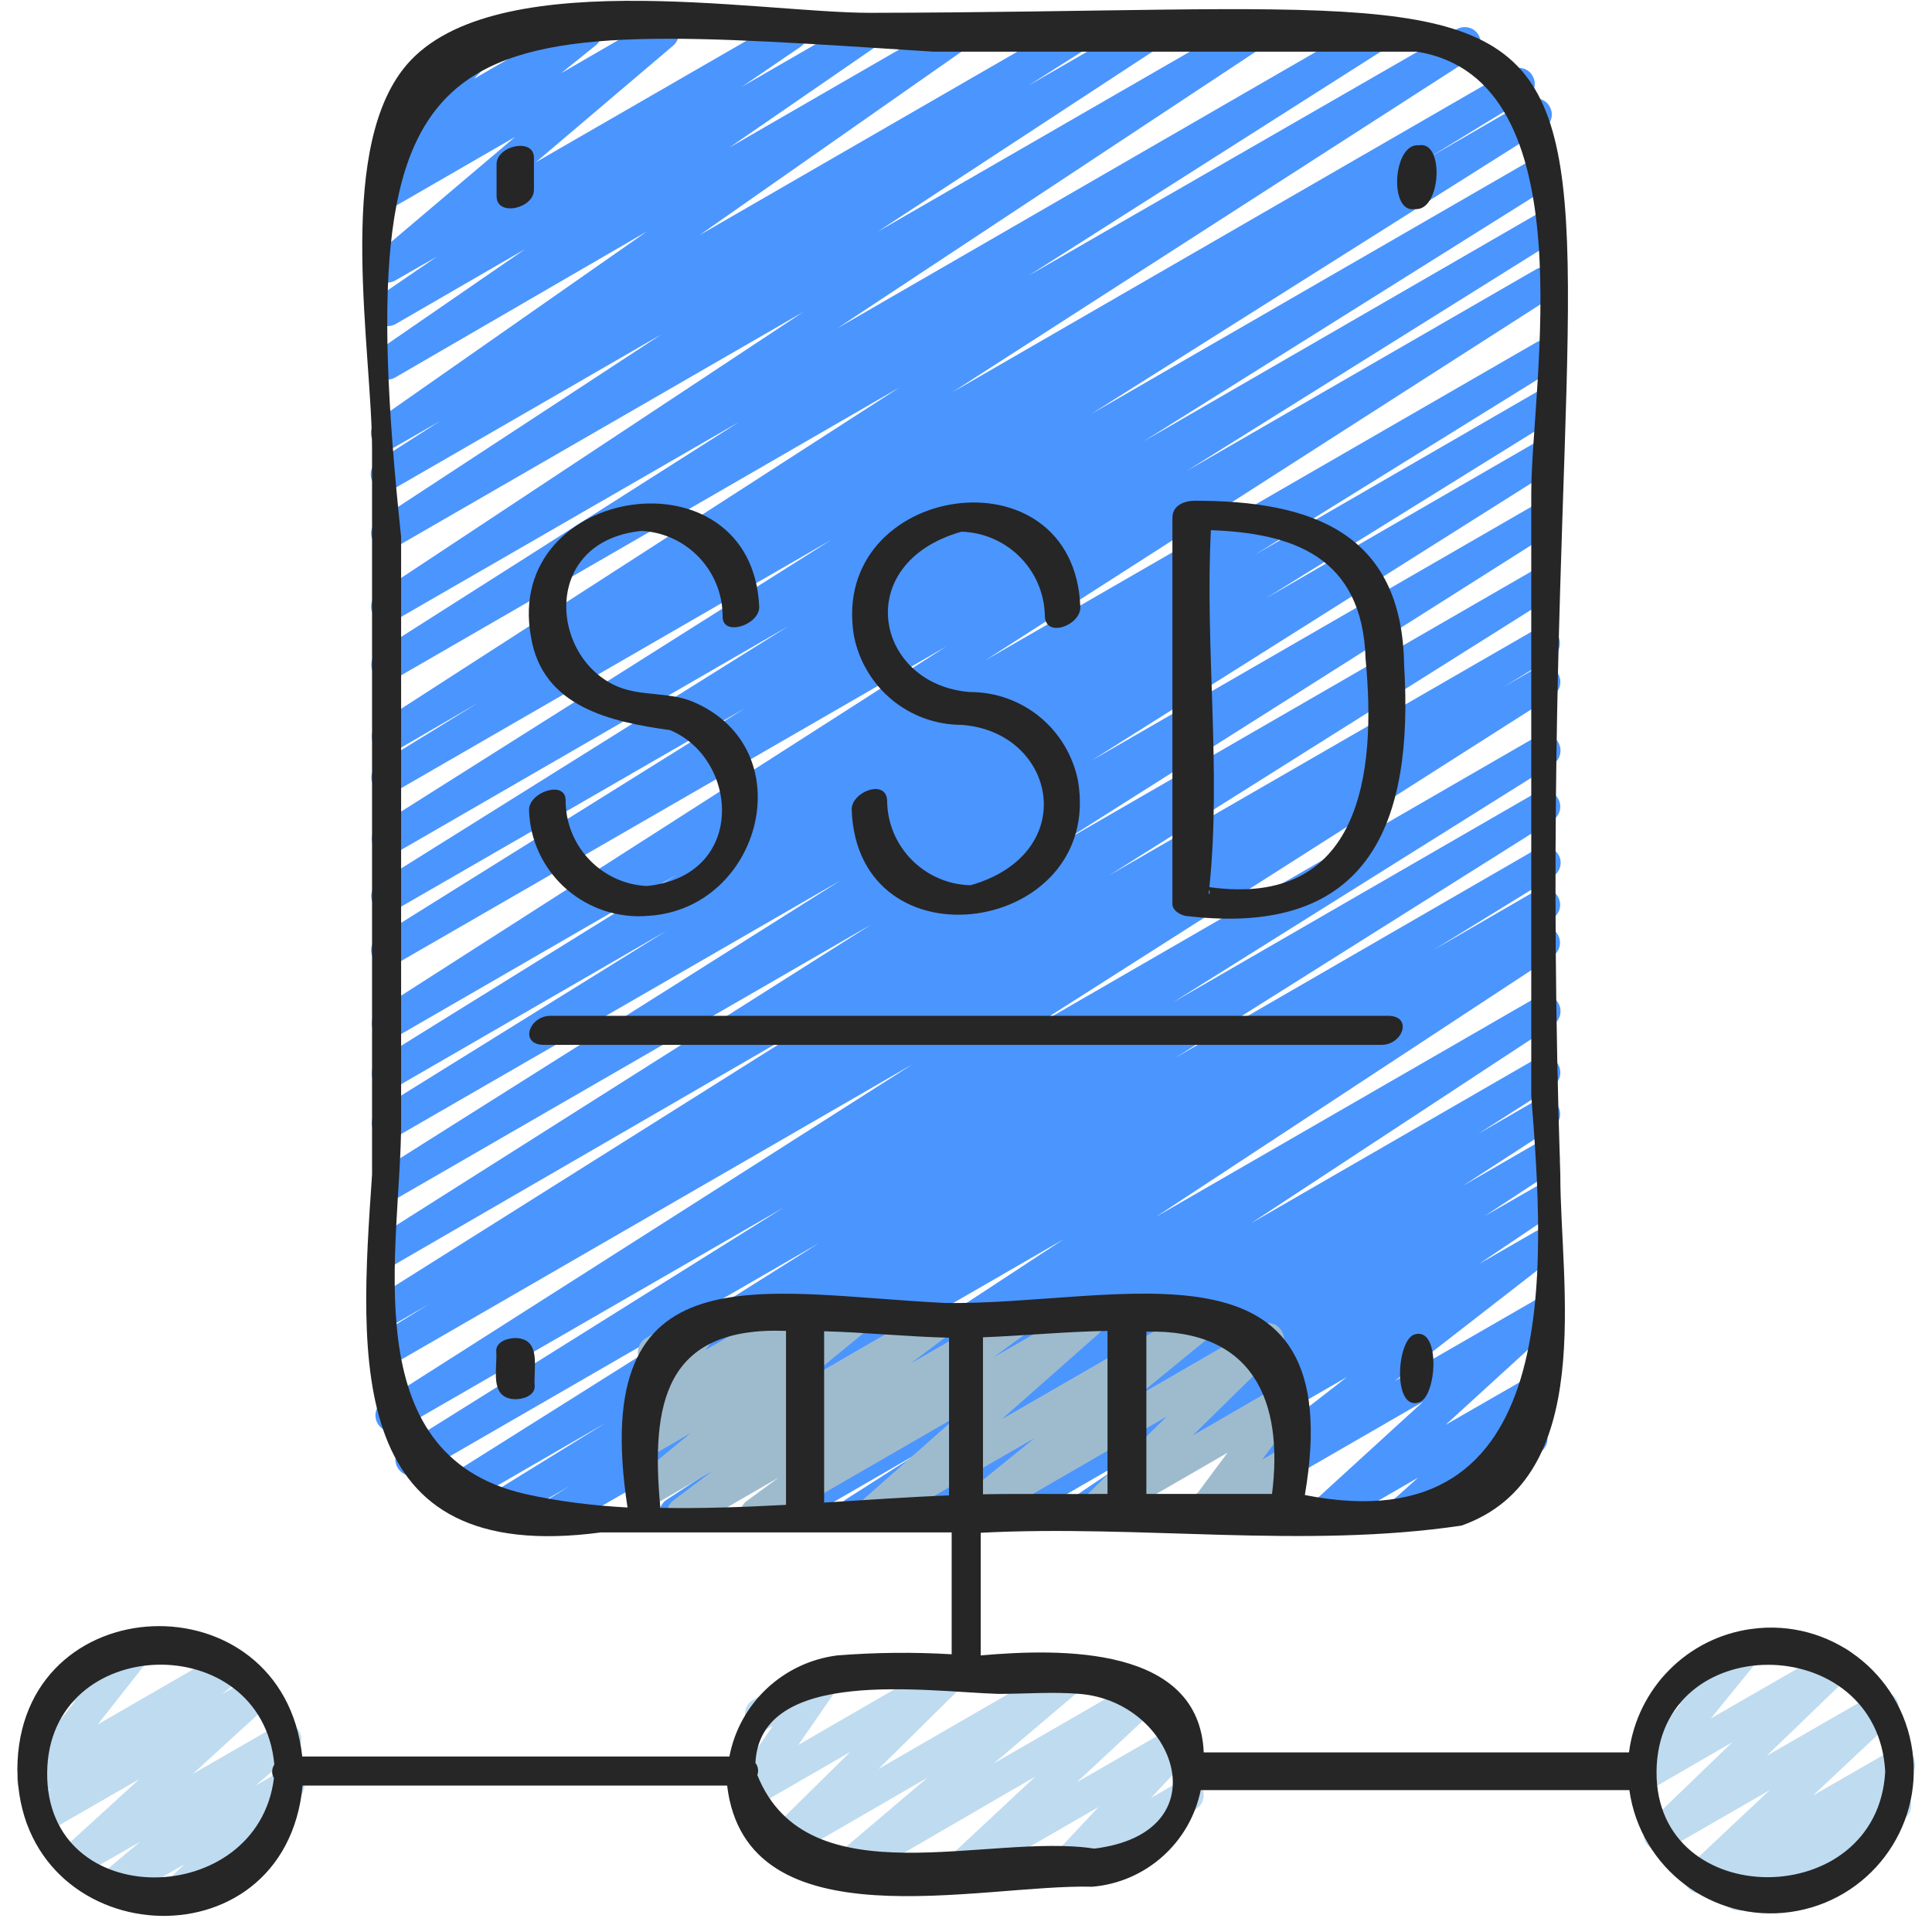
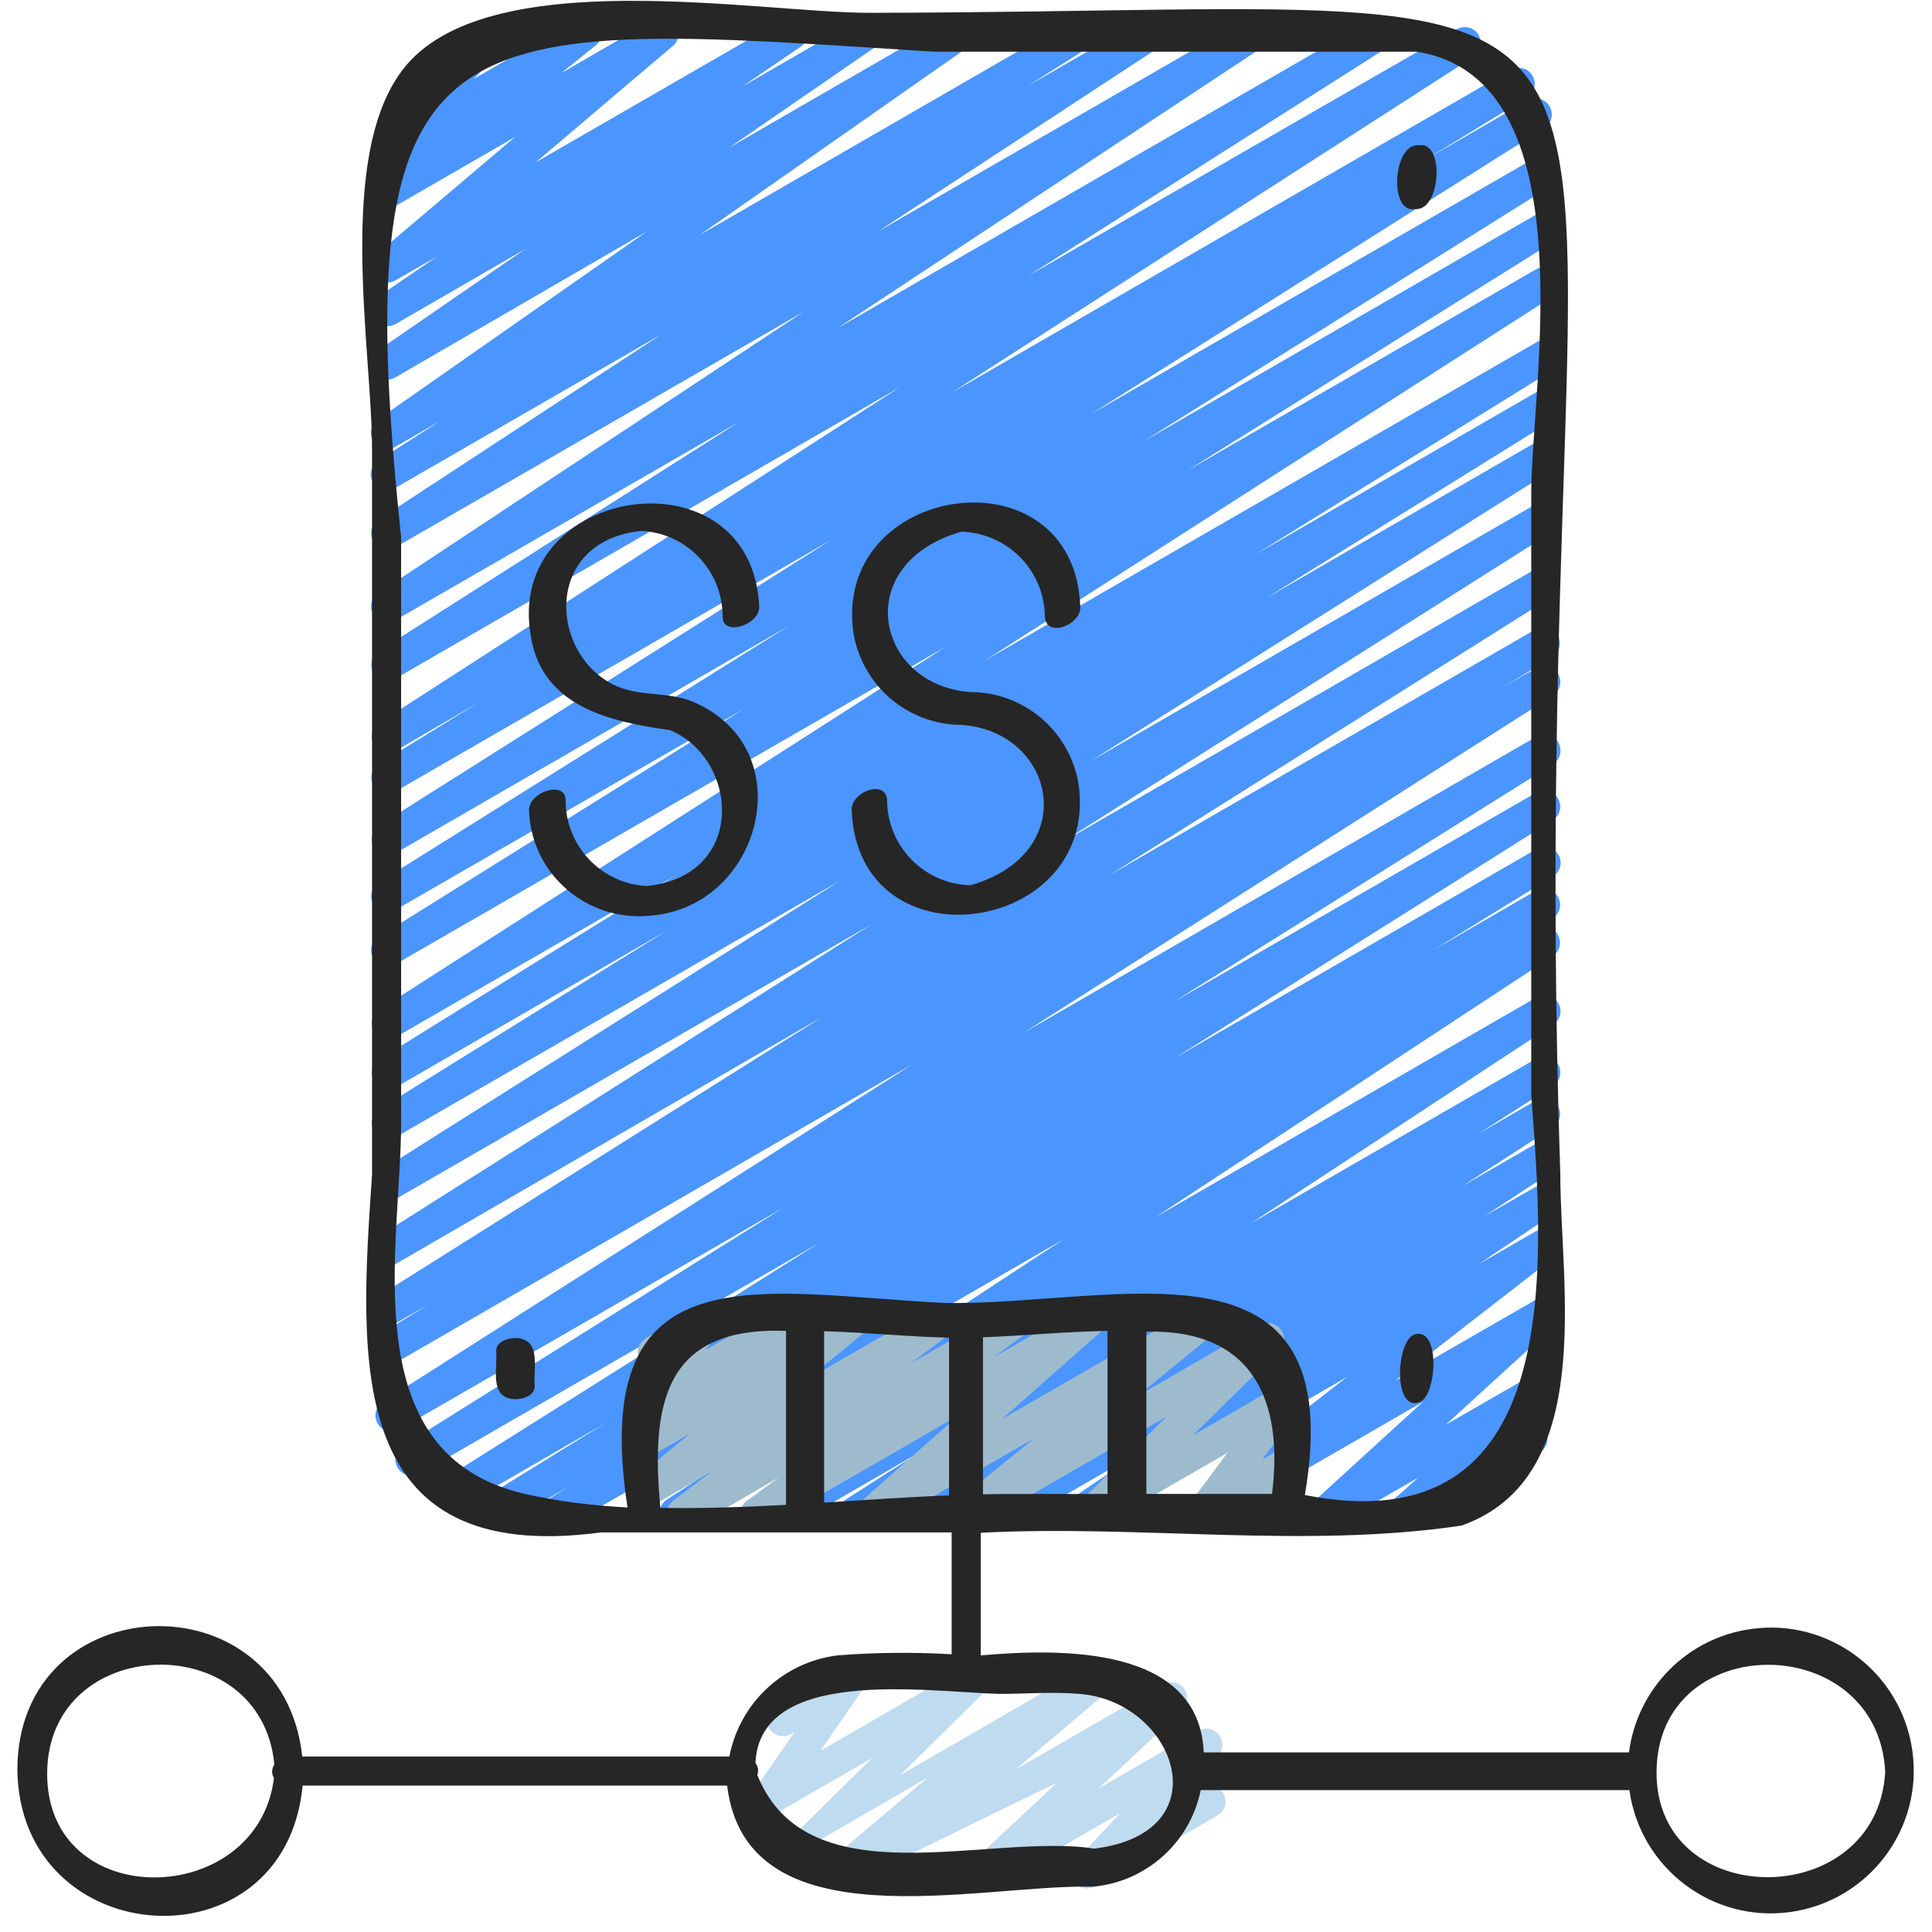
<svg xmlns="http://www.w3.org/2000/svg" version="1.1" id="Icons" x="0px" y="0px" viewBox="0 0 512 512" style="enable-background:new 0 0 512 512;" xml:space="preserve">
  <style type="text/css">
	.st0{fill:#BFDBF0;}
	.st1{fill:#4B95FF;}
	.st2{fill:#9EBBCE;}
	.st3{fill:#262626;}
</style>
-   <path class="st0" d="M45.7,507.3c-2.4,0-4.3-1.9-4.3-4.3c0-1.1,0.5-2.2,1.3-3l6.1-5.9l-17.4,10c-2,1.2-4.6,0.6-5.9-1.4  c-1.1-1.8-0.7-4.2,0.9-5.6l10.7-9l-16,9.2c-2.1,1.1-4.7,0.4-5.8-1.7c-0.9-1.7-0.6-3.8,0.8-5.1l20.8-19l-23.8,13.7  c-2,1.2-4.6,0.5-5.8-1.5c-1.1-1.8-0.6-4.2,1-5.5l5.5-4.4l-2.9,1.7c-2,1.2-4.6,0.5-5.8-1.6c-0.9-1.5-0.7-3.4,0.3-4.8L20,450.7  l-1.2,0.7c-2.1,1.1-4.7,0.3-5.8-1.8c-1-2-0.4-4.4,1.5-5.6l20.3-11.7c2-1.2,4.6-0.5,5.8,1.6c0.9,1.5,0.7,3.4-0.3,4.8L25.9,457  l33.6-19.4c2-1.2,4.7-0.5,5.8,1.6c1,1.8,0.6,4.1-1,5.4l-5.5,4.4l8.1-4.7c2.1-1.1,4.7-0.4,5.8,1.6c0.9,1.7,0.6,3.8-0.8,5.2l-20.8,19  l22.4-12.9c2-1.2,4.7-0.4,5.8,1.6c1,1.8,0.6,4-0.9,5.3l-10.7,9.1l6.6-3.8c2-1.2,4.6-0.5,5.8,1.5c1,1.7,0.7,3.9-0.7,5.2l-8.5,8.3  c2.3,0.2,4.1,2.3,3.8,4.7c-0.1,1.4-0.9,2.6-2.1,3.3l-24.7,14.2C47.2,507.1,46.5,507.3,45.7,507.3L45.7,507.3z" />
-   <path class="st0" d="M460.7,506.3c-2.4,0-4.3-1.9-4.3-4.3c0-1.3,0.6-2.5,1.6-3.3l2.2-1.8l-7.4,4.3c-2,1.2-4.6,0.6-5.9-1.4  c-1.1-1.8-0.7-4,0.8-5.4l21.3-20l-26.9,15.5c-2,1.2-4.6,0.6-5.9-1.5c-1-1.7-0.7-3.9,0.7-5.3l22.2-21.4l-21.6,12.5  c-2,1.2-4.6,0.5-5.8-1.5c-0.9-1.5-0.7-3.5,0.4-4.8l13.5-16.6l-0.2,0.2c-2.1,1.1-4.7,0.3-5.8-1.8c-1-2-0.4-4.4,1.5-5.6l20.3-11.7  c1.8-1,4-0.6,5.4,0.9c1.3,1.6,1.4,3.9,0.1,5.5l-13.5,16.6l31.8-18.3c2-1.2,4.6-0.6,5.9,1.5c1,1.7,0.7,3.9-0.7,5.3l-22.2,21.4  l28.5-16.4c2-1.2,4.6-0.6,5.9,1.5c1,1.7,0.7,4-0.8,5.4l-21.3,20l20.7-11.9c2-1.2,4.7-0.5,5.8,1.6c1,1.8,0.6,4.1-1,5.4l-4.1,3.4  c1.6-0.1,3.2,0.7,4,2.1c1.2,2,0.5,4.6-1.6,5.8l-41.3,23.8C462.2,506.2,461.5,506.4,460.7,506.3L460.7,506.3z" />
-   <path class="st0" d="M224.8,498.9c-2.4,0-4.3-1.9-4.3-4.3c0-1.3,0.5-2.4,1.5-3.3l23.8-20.2l-37.5,21.7c-2,1.2-4.7,0.5-5.8-1.6  c-1-1.7-0.7-3.8,0.7-5.1l22.1-21.8l-25.8,14.9c-2,1.2-4.7,0.5-5.8-1.6c-0.8-1.4-0.7-3.2,0.2-4.5l10.9-15.7l-1.1,0.6  c-2.1,1.1-4.7,0.3-5.8-1.8c-1-2-0.4-4.4,1.5-5.6l17.5-10.1c2-1.2,4.7-0.5,5.8,1.6c0.8,1.4,0.7,3.2-0.2,4.5l-10.9,15.8l38.2-22.1  c2-1.2,4.7-0.5,5.8,1.6c1,1.7,0.7,3.8-0.7,5.1l-22.1,21.8l49.5-28.6c2-1.2,4.7-0.4,5.8,1.6c1,1.8,0.6,4-0.9,5.3l-23.8,20.2l39-22.5  c2-1.2,4.6-0.6,5.9,1.5c1,1.7,0.7,4-0.8,5.4l-22.1,20.6l26.4-15.2c2-1.2,4.7-0.5,5.8,1.6c0.9,1.6,0.7,3.7-0.6,5l-12,12.8l7.4-4.3  c2-1.3,4.6-0.7,5.9,1.3c1.3,2,0.7,4.6-1.3,5.9c-0.1,0.1-0.2,0.1-0.3,0.2l-32.4,18.7c-2.1,1.2-4.7,0.4-5.8-1.6  c-0.9-1.6-0.7-3.6,0.6-5l12-12.8l-33.7,19.4c-2,1.2-4.6,0.6-5.9-1.5c-1-1.7-0.7-4,0.8-5.4l22.1-20.6L227,498.3  C226.3,498.7,225.6,498.9,224.8,498.9L224.8,498.9z" />
+   <path class="st0" d="M224.8,498.9c-2.4,0-4.3-1.9-4.3-4.3c0-1.3,0.5-2.4,1.5-3.3l23.8-20.2l-37.5,21.7c-1-1.7-0.7-3.8,0.7-5.1l22.1-21.8l-25.8,14.9c-2,1.2-4.7,0.5-5.8-1.6c-0.8-1.4-0.7-3.2,0.2-4.5l10.9-15.7l-1.1,0.6  c-2.1,1.1-4.7,0.3-5.8-1.8c-1-2-0.4-4.4,1.5-5.6l17.5-10.1c2-1.2,4.7-0.5,5.8,1.6c0.8,1.4,0.7,3.2-0.2,4.5l-10.9,15.8l38.2-22.1  c2-1.2,4.7-0.5,5.8,1.6c1,1.7,0.7,3.8-0.7,5.1l-22.1,21.8l49.5-28.6c2-1.2,4.7-0.4,5.8,1.6c1,1.8,0.6,4-0.9,5.3l-23.8,20.2l39-22.5  c2-1.2,4.6-0.6,5.9,1.5c1,1.7,0.7,4-0.8,5.4l-22.1,20.6l26.4-15.2c2-1.2,4.7-0.5,5.8,1.6c0.9,1.6,0.7,3.7-0.6,5l-12,12.8l7.4-4.3  c2-1.3,4.6-0.7,5.9,1.3c1.3,2,0.7,4.6-1.3,5.9c-0.1,0.1-0.2,0.1-0.3,0.2l-32.4,18.7c-2.1,1.2-4.7,0.4-5.8-1.6  c-0.9-1.6-0.7-3.6,0.6-5l12-12.8l-33.7,19.4c-2,1.2-4.6,0.6-5.9-1.5c-1-1.7-0.7-4,0.8-5.4l22.1-20.6L227,498.3  C226.3,498.7,225.6,498.9,224.8,498.9L224.8,498.9z" />
  <path class="st1" d="M147.8,405.1c-2.4,0-4.3-1.9-4.3-4.3c0-1.5,0.8-2.9,2-3.6l5.5-3.4L133.3,404c-2,1.2-4.6,0.5-5.9-1.5  c-1.2-2-0.5-4.6,1.5-5.9l0,0l31.6-19.5l-39.1,22.6c-2.1,1.2-4.7,0.4-5.8-1.6c-1.1-2-0.5-4.4,1.4-5.7l100.1-63l-105.8,61.1  c-2,1.2-4.6,0.6-5.9-1.5c-1.2-2-0.6-4.6,1.5-5.9L207.7,320l-101.9,58.8c-2.1,1.1-4.7,0.4-5.8-1.7c-1-1.9-0.5-4.3,1.4-5.6l140.5-89.5  l-137.1,79.2c-2.1,1.1-4.7,0.3-5.8-1.8c-1-1.9-0.4-4.4,1.4-5.6l13.3-8.2l-9,5.2c-2.1,1.2-4.7,0.4-5.8-1.6c-1.1-2-0.5-4.4,1.4-5.7  l117.6-74L104.8,335c-2,1.2-4.6,0.6-5.9-1.4s-0.6-4.6,1.4-5.9L230.9,245l-126.1,72.8c-2.1,1.1-4.7,0.3-5.8-1.8  c-1-1.9-0.4-4.3,1.4-5.5l122.4-77.2l-118,68.1c-2.1,1.1-4.7,0.3-5.8-1.8c-1-1.9-0.4-4.3,1.4-5.6l76.2-47.3l-71.8,41.5  c-2.1,1.1-4.7,0.3-5.8-1.8c-1-1.9-0.4-4.3,1.4-5.6l79-49l-74.6,43.1c-2.1,1.1-4.7,0.3-5.8-1.7c-1-1.9-0.4-4.3,1.3-5.5l150.5-96.4  l-146.1,84.3c-2.1,1.1-4.7,0.4-5.8-1.7c-1.1-2-0.5-4.4,1.4-5.6l97.1-60.6l-92.7,53.5c-2.1,1.1-4.7,0.4-5.8-1.7  c-1.1-1.9-0.4-4.4,1.4-5.6L209,165.9l-104.2,60.2c-2.1,1.1-4.7,0.3-5.8-1.8c-1-1.9-0.4-4.3,1.4-5.5L220.4,143l-115.7,66.8  c-2.1,1.1-4.7,0.3-5.8-1.8c-1-1.9-0.4-4.3,1.4-5.5l26.5-16.3L104.8,199c-2.1,1.1-4.7,0.3-5.8-1.8c-1-1.9-0.4-4.3,1.3-5.5l138.2-89.1  l-133.8,77.3c-2.1,1.1-4.7,0.4-5.8-1.7c-1-1.9-0.5-4.3,1.4-5.6l95.6-60.8l-91.2,52.6c-2.1,1.2-4.7,0.4-5.8-1.6  c-1.1-1.9-0.5-4.4,1.3-5.6l112.8-74.6l-108.3,62.5c-2.1,1.1-4.7,0.4-5.8-1.7c-1.1-1.9-0.5-4.3,1.3-5.6l75.1-49.2l-70.7,40.8  c-2,1.2-4.7,0.5-5.8-1.6c-1.1-2-0.5-4.5,1.4-5.7l16.4-10.5l-12,6.9c-2.1,1.1-4.7,0.4-5.8-1.7c-1-1.9-0.5-4.2,1.2-5.5l71.5-50  L104.8,100c-2,1.2-4.7,0.5-5.8-1.6c-1.1-1.9-0.5-4.4,1.3-5.6L139.2,66l-34.4,19.9c-2.1,1.1-4.7,0.4-5.8-1.7  c-1.1-1.9-0.5-4.3,1.3-5.6L115.8,68l-11,6.3c-2,1.2-4.7,0.5-5.8-1.6c-1-1.8-0.6-4,0.9-5.4l36.6-31l-31.7,18.3  c-2.1,1.1-4.7,0.4-5.8-1.7c-1-1.8-0.6-4,1-5.4l9.2-7.4l-4.2,2.4c-2,1.2-4.6,0.5-5.8-1.6c-0.9-1.6-0.7-3.7,0.6-5.1L110,25.3  c-2.3-0.3-4-2.4-3.7-4.8c0.2-1.3,0.9-2.5,2.1-3.2l20.2-11.7c2-1.2,4.7-0.5,5.8,1.6c0.9,1.6,0.7,3.7-0.6,5l-8.2,8.7l27.5-15.9  c2.1-1.2,4.7-0.4,5.8,1.6c1,1.8,0.6,4.1-1,5.4l-9.2,7.4l24.9-14.4c2-1.2,4.7-0.5,5.8,1.6c1,1.8,0.6,4-0.9,5.4L142,43l65.7-37.9  c2.1-1.1,4.7-0.3,5.8,1.7c1,1.9,0.5,4.2-1.2,5.5L196.6,23l31-17.9c2.1-1.1,4.7-0.4,5.8,1.7c1,1.9,0.5,4.3-1.2,5.5l-38.9,26.8  l58.9-34c2.1-1.1,4.7-0.4,5.8,1.7c1,1.9,0.5,4.2-1.2,5.5l-71.4,50l99.1-57.2c2.1-1.1,4.7-0.4,5.8,1.6c1.1,2,0.5,4.4-1.4,5.6  l-16.4,10.4l30.7-17.7c2.1-1.1,4.7-0.4,5.8,1.7c1,1.9,0.5,4.3-1.3,5.5l-75.1,49.2l97.8-56.4c2.1-1.1,4.7-0.4,5.8,1.7  c1.1,1.9,0.5,4.3-1.3,5.6L221.9,87L363.7,5.1c2.1-1.1,4.7-0.4,5.8,1.6c1.1,2,0.5,4.4-1.4,5.6l-95.6,60.8L386.1,7.7  c2.1-1.1,4.7-0.4,5.8,1.7c1,1.9,0.5,4.3-1.3,5.6L252.3,104l148.1-85.5c2.1-1.1,4.7-0.4,5.8,1.7c1.1,2,0.4,4.4-1.4,5.6l-26.5,16.2  l26.6-15.4c2.1-1.1,4.7-0.4,5.8,1.7c1.1,1.9,0.5,4.4-1.4,5.6l-120.1,75.8l118-68.1c2.1-1.1,4.7-0.4,5.8,1.7c1.1,1.9,0.4,4.4-1.4,5.6  L303,117l104.2-60.2c2.1-1.1,4.7-0.3,5.8,1.8c1,1.9,0.4,4.3-1.4,5.5l-97.1,60.7l92.7-53.5c2.1-1.1,4.7-0.4,5.8,1.6  c1.1,2,0.5,4.4-1.4,5.6L261.1,175l146.1-84.3c2.1-1.2,4.7-0.4,5.8,1.6c1.1,2,0.5,4.5-1.4,5.7l-79,49l74.6-43.1  c2.1-1.1,4.7-0.3,5.8,1.8c1,1.9,0.4,4.3-1.4,5.6l-76.2,47.3l71.8-41.5c2.1-1.1,4.7-0.3,5.8,1.8c1,1.9,0.4,4.3-1.4,5.5l-122.4,77.2  l118-68.1c2.1-1.1,4.7-0.4,5.8,1.7c1.1,1.9,0.5,4.4-1.4,5.6l-130.6,82.7l126.1-72.8c2.1-1.1,4.7-0.3,5.8,1.8c1,1.9,0.4,4.3-1.4,5.5  l-117.6,74l113.2-65.3c2.1-1.1,4.7-0.3,5.8,1.8c1,1.9,0.4,4.4-1.4,5.6l-13.3,8.1l9-5.2c2.1-1.1,4.7-0.4,5.8,1.7  c1,1.9,0.5,4.3-1.4,5.6l-140.5,89.5l136.1-78.6c2-1.2,4.7-0.5,5.8,1.6c1.1,2,0.5,4.5-1.4,5.7l-100.7,63.1l96.3-55.6  c2.1-1.1,4.7-0.3,5.8,1.8c1,1.9,0.4,4.3-1.4,5.5l-100.1,63l95.7-55.3c2-1.2,4.6-0.5,5.8,1.5c1.2,2,0.5,4.6-1.5,5.8l-31.7,19.5  l27.3-15.8c2.1-1.1,4.7-0.4,5.8,1.7c1.1,2,0.5,4.4-1.4,5.7l-5.6,3.4l1.2-0.7c2.1-1.1,4.7-0.4,5.8,1.7c1,1.9,0.5,4.3-1.3,5.5  l-105.3,69.2l100.9-58.2c2.1-1.2,4.7-0.4,5.8,1.6c1.1,1.9,0.5,4.4-1.3,5.6l-80.2,52.7l75.7-43.7c2.1-1.1,4.7-0.4,5.8,1.7  c1,1.9,0.5,4.3-1.4,5.6l-19.9,12.7l15.4-8.9c2.1-1.1,4.7-0.4,5.8,1.6c1.1,1.9,0.5,4.4-1.4,5.6l-23.9,15.5l19.4-11.2  c2-1.2,4.7-0.4,5.8,1.6c1.1,1.9,0.5,4.4-1.3,5.7l-18.1,11.9l13.6-7.8c2.1-1.1,4.7-0.4,5.8,1.7c1.1,1.9,0.5,4.3-1.3,5.6l-19.6,13.2  l15.1-8.7c2.1-1.1,4.7-0.4,5.8,1.6c1,1.8,0.6,4.1-1.1,5.4l-42.1,32.7l37.3-21.5c2.1-1.1,4.7-0.4,5.8,1.6c1,1.7,0.6,3.8-0.8,5.2  l-28.8,26.3l23.8-13.7c2.1-1.1,4.7-0.4,5.8,1.7c0.9,1.7,0.6,3.8-0.8,5.1l-7.3,6.5c2.3-0.7,4.6,0.6,5.3,2.9c0.6,1.9-0.2,3.9-2,4.9  l-33.9,19.5c-2.1,1.1-4.7,0.4-5.8-1.7c-0.9-1.7-0.6-3.8,0.8-5.1l6.8-6.1l-22.5,13c-2.1,1.1-4.7,0.4-5.8-1.6c-1-1.7-0.6-3.8,0.8-5.2  l28.8-26.3l-57.5,33.2c-2,1.2-4.7,0.4-5.8-1.6c-1-1.8-0.6-4.1,1.1-5.5l42.1-32.7l-68.8,39.7c-2.1,1.1-4.7,0.4-5.8-1.7  c-1.1-1.9-0.5-4.3,1.3-5.6l19.7-13.3l-35.5,20.5c-2.1,1.1-4.7,0.4-5.8-1.7c-1-1.9-0.5-4.3,1.3-5.5l18-11.8l-33,19.1  c-2.1,1.1-4.7,0.4-5.8-1.6c-1.1-1.9-0.5-4.4,1.4-5.6l23.9-15.5l-39.4,22.8c-2.1,1.1-4.7,0.4-5.8-1.7c-1-1.9-0.5-4.3,1.4-5.6  l19.9-12.7l-34.6,20c-2.1,1.2-4.7,0.4-5.8-1.6c-1.1-1.9-0.5-4.4,1.3-5.6l80.2-52.8l-104,60c-2.1,1.2-4.7,0.4-5.8-1.6  c-1.1-1.9-0.5-4.4,1.3-5.6l105.3-69.1l-132.3,76.4C149.3,404.9,148.5,405.1,147.8,405.1L147.8,405.1z" />
  <path class="st2" d="M181.1,405.3c-2.4,0-4.3-1.9-4.3-4.3c0-1.3,0.6-2.6,1.7-3.4l10.2-7.7L173,399c-2,1.2-4.6,0.5-5.8-1.5  c-1.1-1.8-0.6-4.1,1-5.5l14.8-12.2l-10,5.8c-2.1,1.2-4.7,0.4-5.8-1.6c-1-1.8-0.6-4,0.9-5.3l2.8-2.4c-1.2,0-2.4-0.6-3.3-1.4  c-1.3-1.5-1.4-3.8-0.2-5.4l5.3-7c-2.3-0.3-4-2.5-3.6-4.8c0.2-1.3,0.9-2.4,2.1-3.1l14.1-8.2c2-1.2,4.7-0.5,5.8,1.6  c0.8,1.5,0.7,3.3-0.3,4.7l-3.9,5.1l19.8-11.4c2-1.2,4.7-0.5,5.8,1.6c1,1.8,0.6,4-0.9,5.4l-0.5,0.4l12.7-7.3c2-1.2,4.6-0.5,5.8,1.6  c1,1.8,0.6,4.1-1,5.4l-14.9,12.2l33.2-19.2c2.1-1.2,4.7-0.4,5.8,1.6c1,1.9,0.6,4.2-1.1,5.5l-10.2,7.7l25.6-14.8  c2-1.2,4.7-0.5,5.8,1.6c1.1,1.9,0.6,4.3-1.2,5.5l-8.3,6.1l23-13.2c2-1.2,4.7-0.5,5.8,1.6c1,1.7,0.6,4-0.9,5.3l-25.7,22.7l51.3-29.6  c2-1.2,4.7-0.5,5.8,1.6c1,1.8,0.6,4.1-1,5.4L301.4,370l32.5-18.8c2-1.2,4.7-0.5,5.8,1.6c1,1.7,0.7,3.8-0.7,5.1l-22.9,22.5l22.8-13.2  c2-1.2,4.7-0.5,5.8,1.6c0.8,1.5,0.7,3.3-0.3,4.7l-9.9,13.3l4.5-2.6c2-1.2,4.6-0.5,5.8,1.6c0.6,1,0.7,2.3,0.4,3.5l-1.8,5.5  c0.6,0.4,1.1,0.9,1.5,1.5c1.2,2,0.5,4.6-1.6,5.8l-4.3,2.5c-2,1.2-4.6,0.5-5.8-1.6c-0.6-1-0.7-2.3-0.4-3.5l0.8-2.3l-12.7,7.4  c-2,1.2-4.7,0.5-5.8-1.6c-0.8-1.5-0.7-3.3,0.3-4.7l9.9-13.3l-33.9,19.6c-2,1.2-4.7,0.5-5.8-1.6c-1-1.7-0.7-3.8,0.7-5.1l22.9-22.5  l-50.7,29.3c-2.1,1.2-4.7,0.4-5.8-1.6c-1-1.8-0.6-4.1,1-5.4l20.5-16.6l-41,23.6c-2,1.2-4.6,0.5-5.8-1.6c-1-1.8-0.7-4,0.9-5.3  l25.7-22.7l-51.4,29.7c-2,1.2-4.7,0.5-5.8-1.6c-1.1-1.9-0.6-4.3,1.2-5.5l8.3-6.1l-23,13.3C182.5,405.1,181.8,405.3,181.1,405.3  L181.1,405.3z" />
  <g>
    <path class="st3" d="M221.9,438.7c-14.3,1.8-25.9,12.6-28.6,26.8H80.1c-5.2-47.9-75.3-45.3-75.5,3.4c0.5,48.5,70.9,53.4,75.6,4.3   h112.5c5.1,42.5,67.1,26,96.8,26.8c14.2-1.2,25.9-11.7,28.7-25.6h113.6c2.9,20.7,22,35.2,42.7,32.3c20.7-2.9,35.2-22,32.3-42.7   c-2.9-20.7-22-35.2-42.7-32.3c-16.9,2.3-30.2,15.7-32.4,32.7H319c-1.2-28.2-37.5-27.6-59.1-25.7v-32.5c42.2-2.2,85.7,4.3,127.4-1.9   c36-12.7,26.2-63.8,26.2-92.9C402.3-29.1,475.5,3,230.6,3.4c-30.1,0-102.1-13.5-123.9,15.1C89,41.6,98.6,92.9,98.6,119.2v192.1   c-3.4,49.4-7.3,103.9,60.7,94.8h92.9v32.3C242.1,437.8,232,437.9,221.9,438.7L221.9,438.7z M218.4,352.8   c11.3,0.3,22.8,1.5,33.1,1.7v41.8c-10.6,0.4-21.7,1.2-33.1,1.9V352.8z M260.5,396v-41.6c10.4-0.4,21.9-1.5,33-1.7v43.2   C282.5,396,271.5,395.8,260.5,396L260.5,396z M337.1,395.9h-33.3v-43C332.2,352.2,340.2,371.4,337.1,395.9z M139.1,395.9   c-45.8-10.5-32.8-65.7-32.8-98.3V142.3C91.3,0.4,119.1,5.5,247.5,13.7h128c45.5,7.3,30.3,88.7,30.3,116.9v159.8   c3.5,45,9.1,119.4-60,105.8c12.2-71.6-49.2-50.2-95.4-50.9c-48.8-2.4-94.7-15.1-84.1,54.2C157.1,399,148,397.9,139.1,395.9z    M175,399.6c-2.6-27.8,1.2-48.1,33.3-46.9v46.1C197.1,399.4,185.9,399.8,175,399.6L175,399.6z M12.5,469.8   c0.3-37,56.8-38.6,60.2-2.2c-0.7,1.1-0.8,2.5-0.1,3.6C68.3,506,12.2,507.1,12.5,469.8z M499.6,469.5c-2,37.3-60.9,37.3-60.6,0   C439.3,431.6,497.6,431.9,499.6,469.5z M264.6,448.9c7.1,0,14.4-0.6,21.5,0c25.5,2,38,36.8,3.9,41c-27.9-4.3-76,13.7-89.3-19.5   c0.4-1.1,0.2-2.3-0.5-3.2C201.4,441.6,245.3,448.3,264.6,448.9L264.6,448.9z" />
    <path class="st3" d="M136.9,354.6c-2-0.1-5.4,0.8-5.4,3.4c0.4,4.6-2,12.4,4.8,12.8c2,0.1,5.4-0.8,5.4-3.4   C141.3,362.8,143.6,355,136.9,354.6z" />
    <path class="st3" d="M375,353.6c-4.9,1.2-6,20.1,0.9,18.1C380.8,370.5,381.9,351.7,375,353.6z" />
-     <path class="st3" d="M141.5,50.3v-8.5c0-5.4-9.9-3.2-9.9,1.7v8.5C131.6,57.5,141.5,55.3,141.5,50.3z" />
    <path class="st3" d="M374.9,55.4c7,0.8,8-18.1,1.2-16.9C369.1,37.7,368,56.6,374.9,55.4z" />
    <path class="st3" d="M140.7,168.7c3,18.7,21.2,22.6,36.9,24.8c18.2,7.6,20.4,38.6-6.2,41.3c-12.1-0.6-21.6-10.7-21.5-22.8   c-0.1-5.3-9.8-2.1-9.7,2.7c0.5,16.1,14,28.6,30.1,28.1c0.5,0,1.1-0.1,1.6-0.1c29.9-1.9,41.1-44.2,11.8-56.7   c-6.4-2.7-13.5-1.4-19.9-4c-18.2-7.6-20.4-38.6,6.2-41.3c12.1,0.6,21.6,10.7,21.5,22.8c0.1,5.3,9.8,2.1,9.7-2.7   C199.3,118.6,133.4,128.3,140.7,168.7z" />
    <path class="st3" d="M257.2,234.6c-12.2-0.3-22-10.2-22.1-22.4c-0.2-5.9-9.5-2.4-9.4,2.4c1.6,42.8,66.7,33,60-7.6   c-2.7-13.7-14.6-23.6-28.6-23.6c-25.2-1.9-31.8-34.1-2.3-42.5c12.2,0.4,21.9,10.2,22.1,22.4c0.2,5.9,9.5,2.4,9.4-2.4   c-1.6-42.7-66.7-32.9-60,7.6c2.7,13.7,14.6,23.6,28.6,23.6C280,194,286.6,226.2,257.2,234.6L257.2,234.6z" />
-     <path class="st3" d="M314.9,242.8c48.3,5.6,59.8-25,57.2-66.6c-0.5-35.2-24.7-43.5-55.4-43.5c-2.8,0-6,1.2-6,4.5v102.4   C310.7,241.4,313.2,242.8,314.9,242.8z M320.4,235.8C321,236.7,320.1,237.9,320.4,235.8z M361.9,174.7c2.9,30.2-1.2,66-41.4,60.4   c3.2-30.9-1.2-63.4,0.4-94.6C342.5,141.3,361.1,147.4,361.9,174.7L361.9,174.7z" />
-     <path class="st3" d="M367.8,269.2H145.9c-5.7,0-8.4,7.7-1.7,7.7h221.9C371.8,276.9,374.5,269.2,367.8,269.2L367.8,269.2z" />
  </g>
</svg>